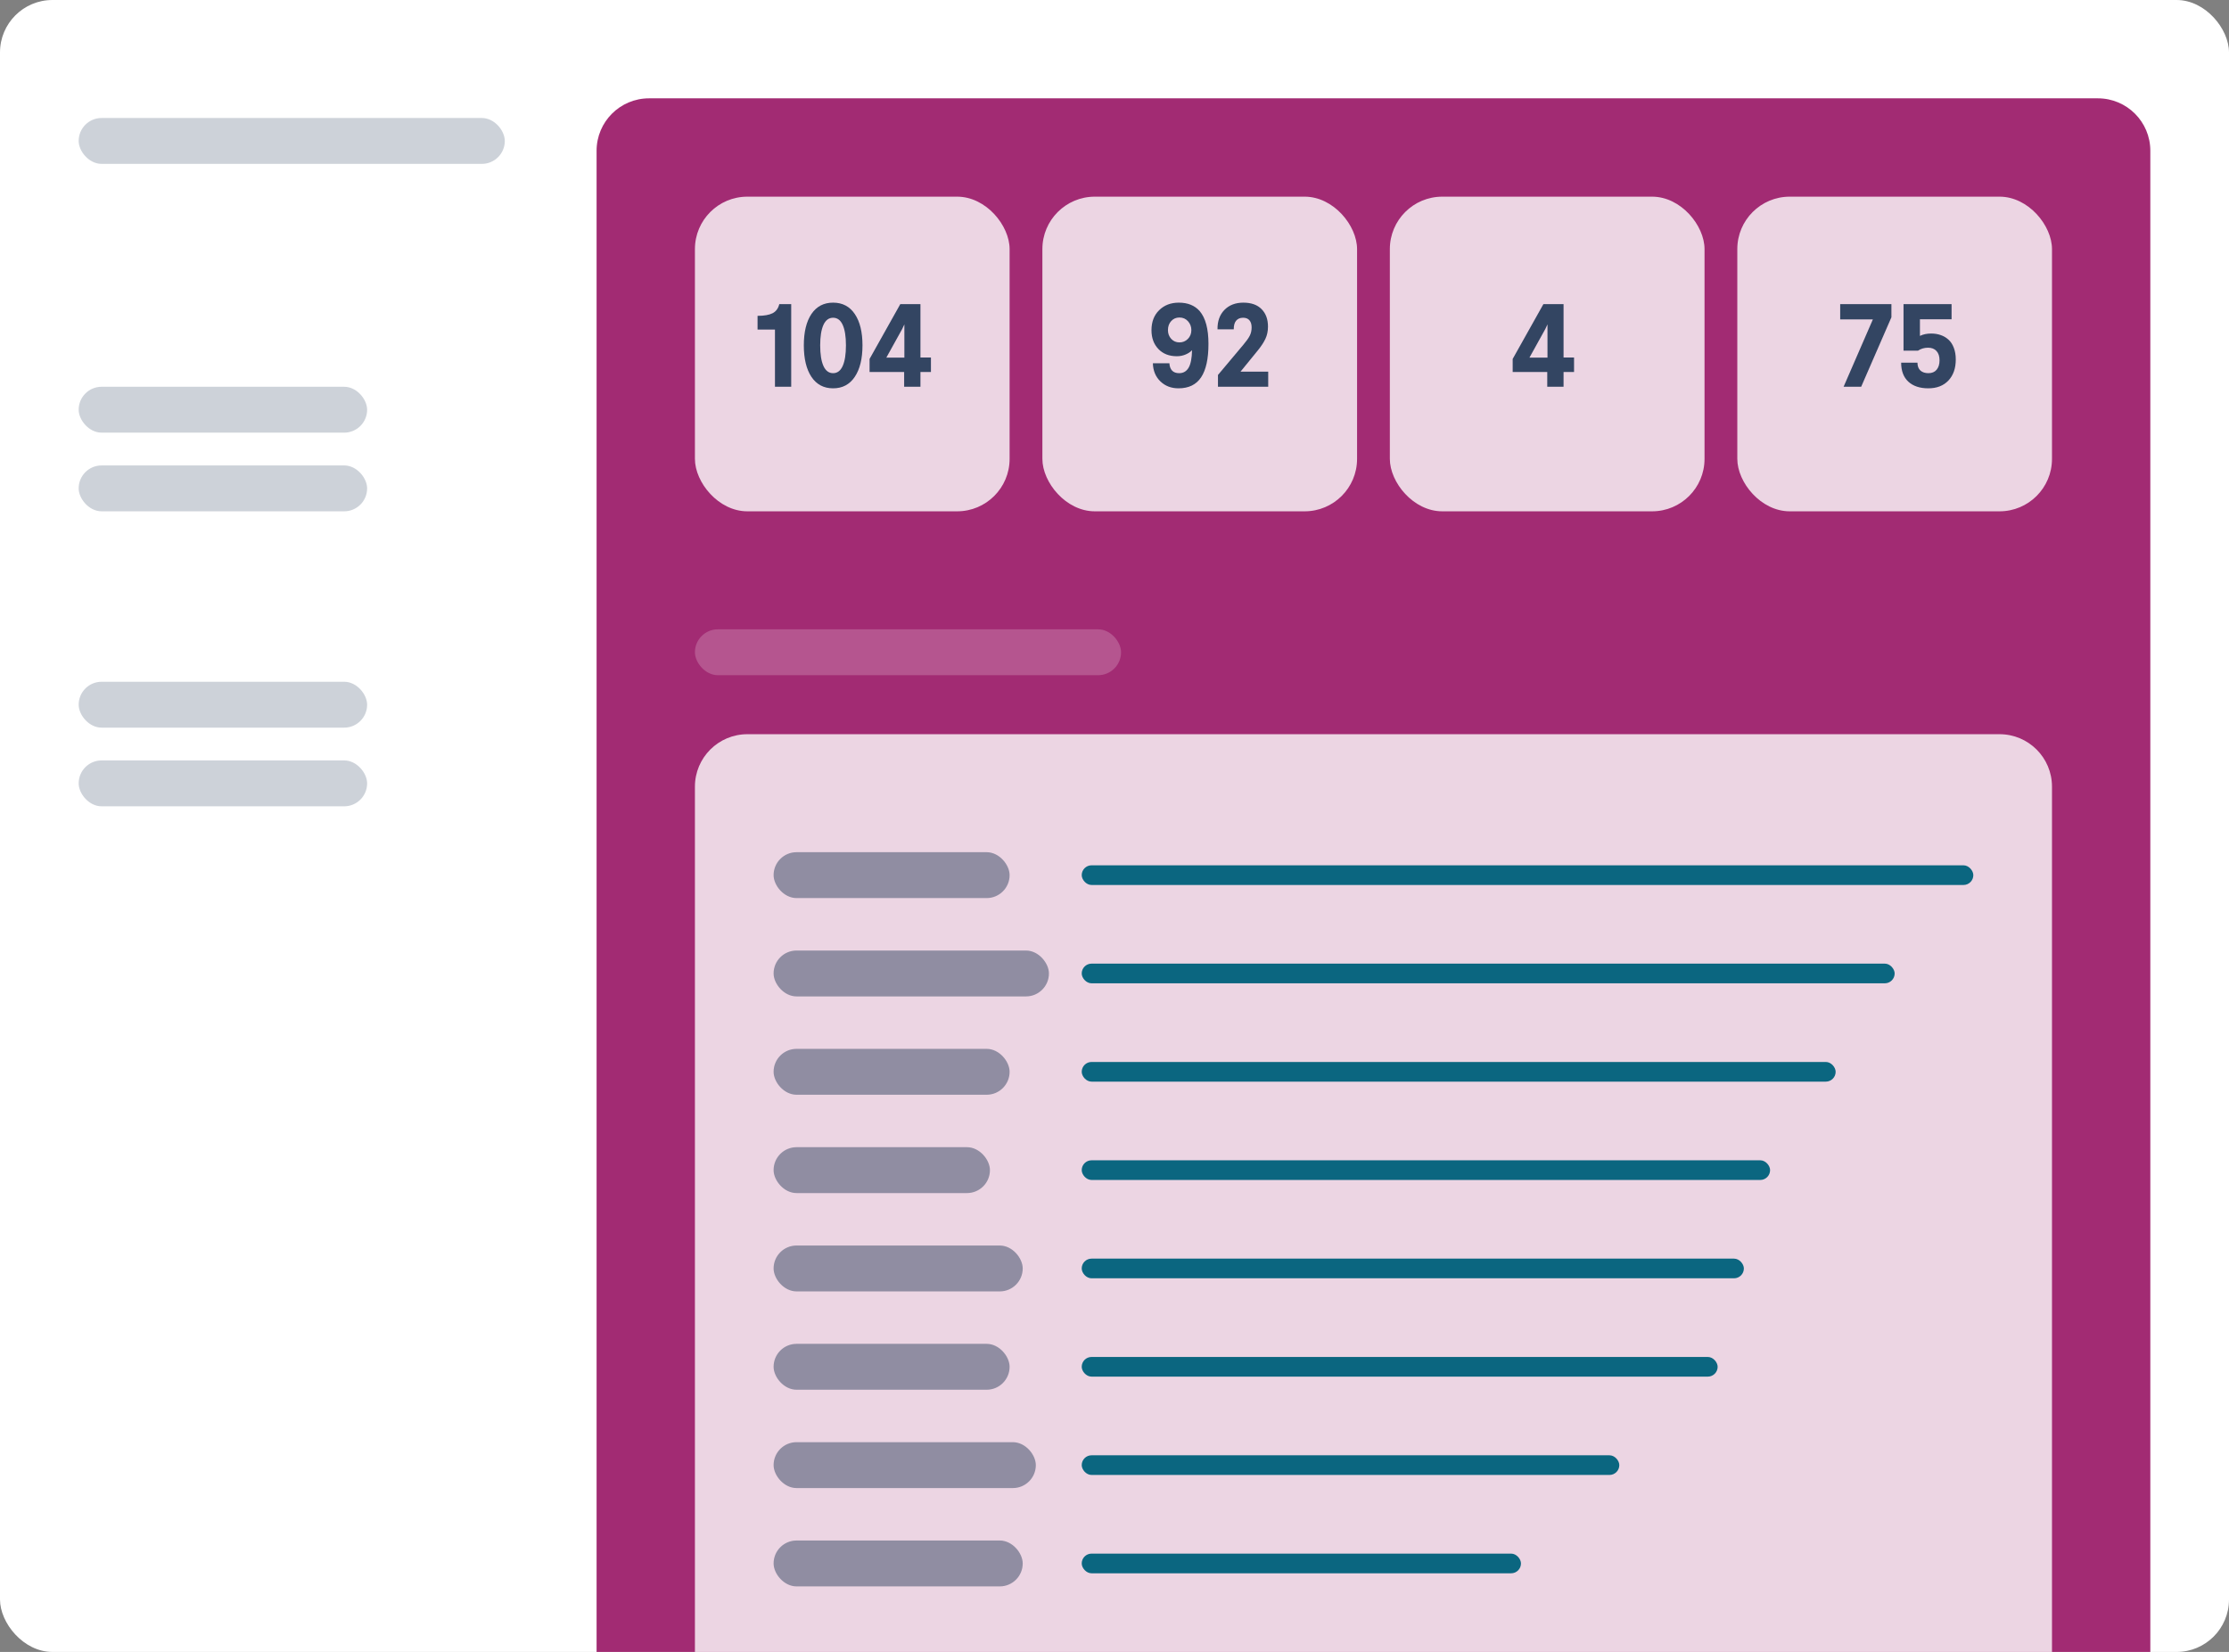
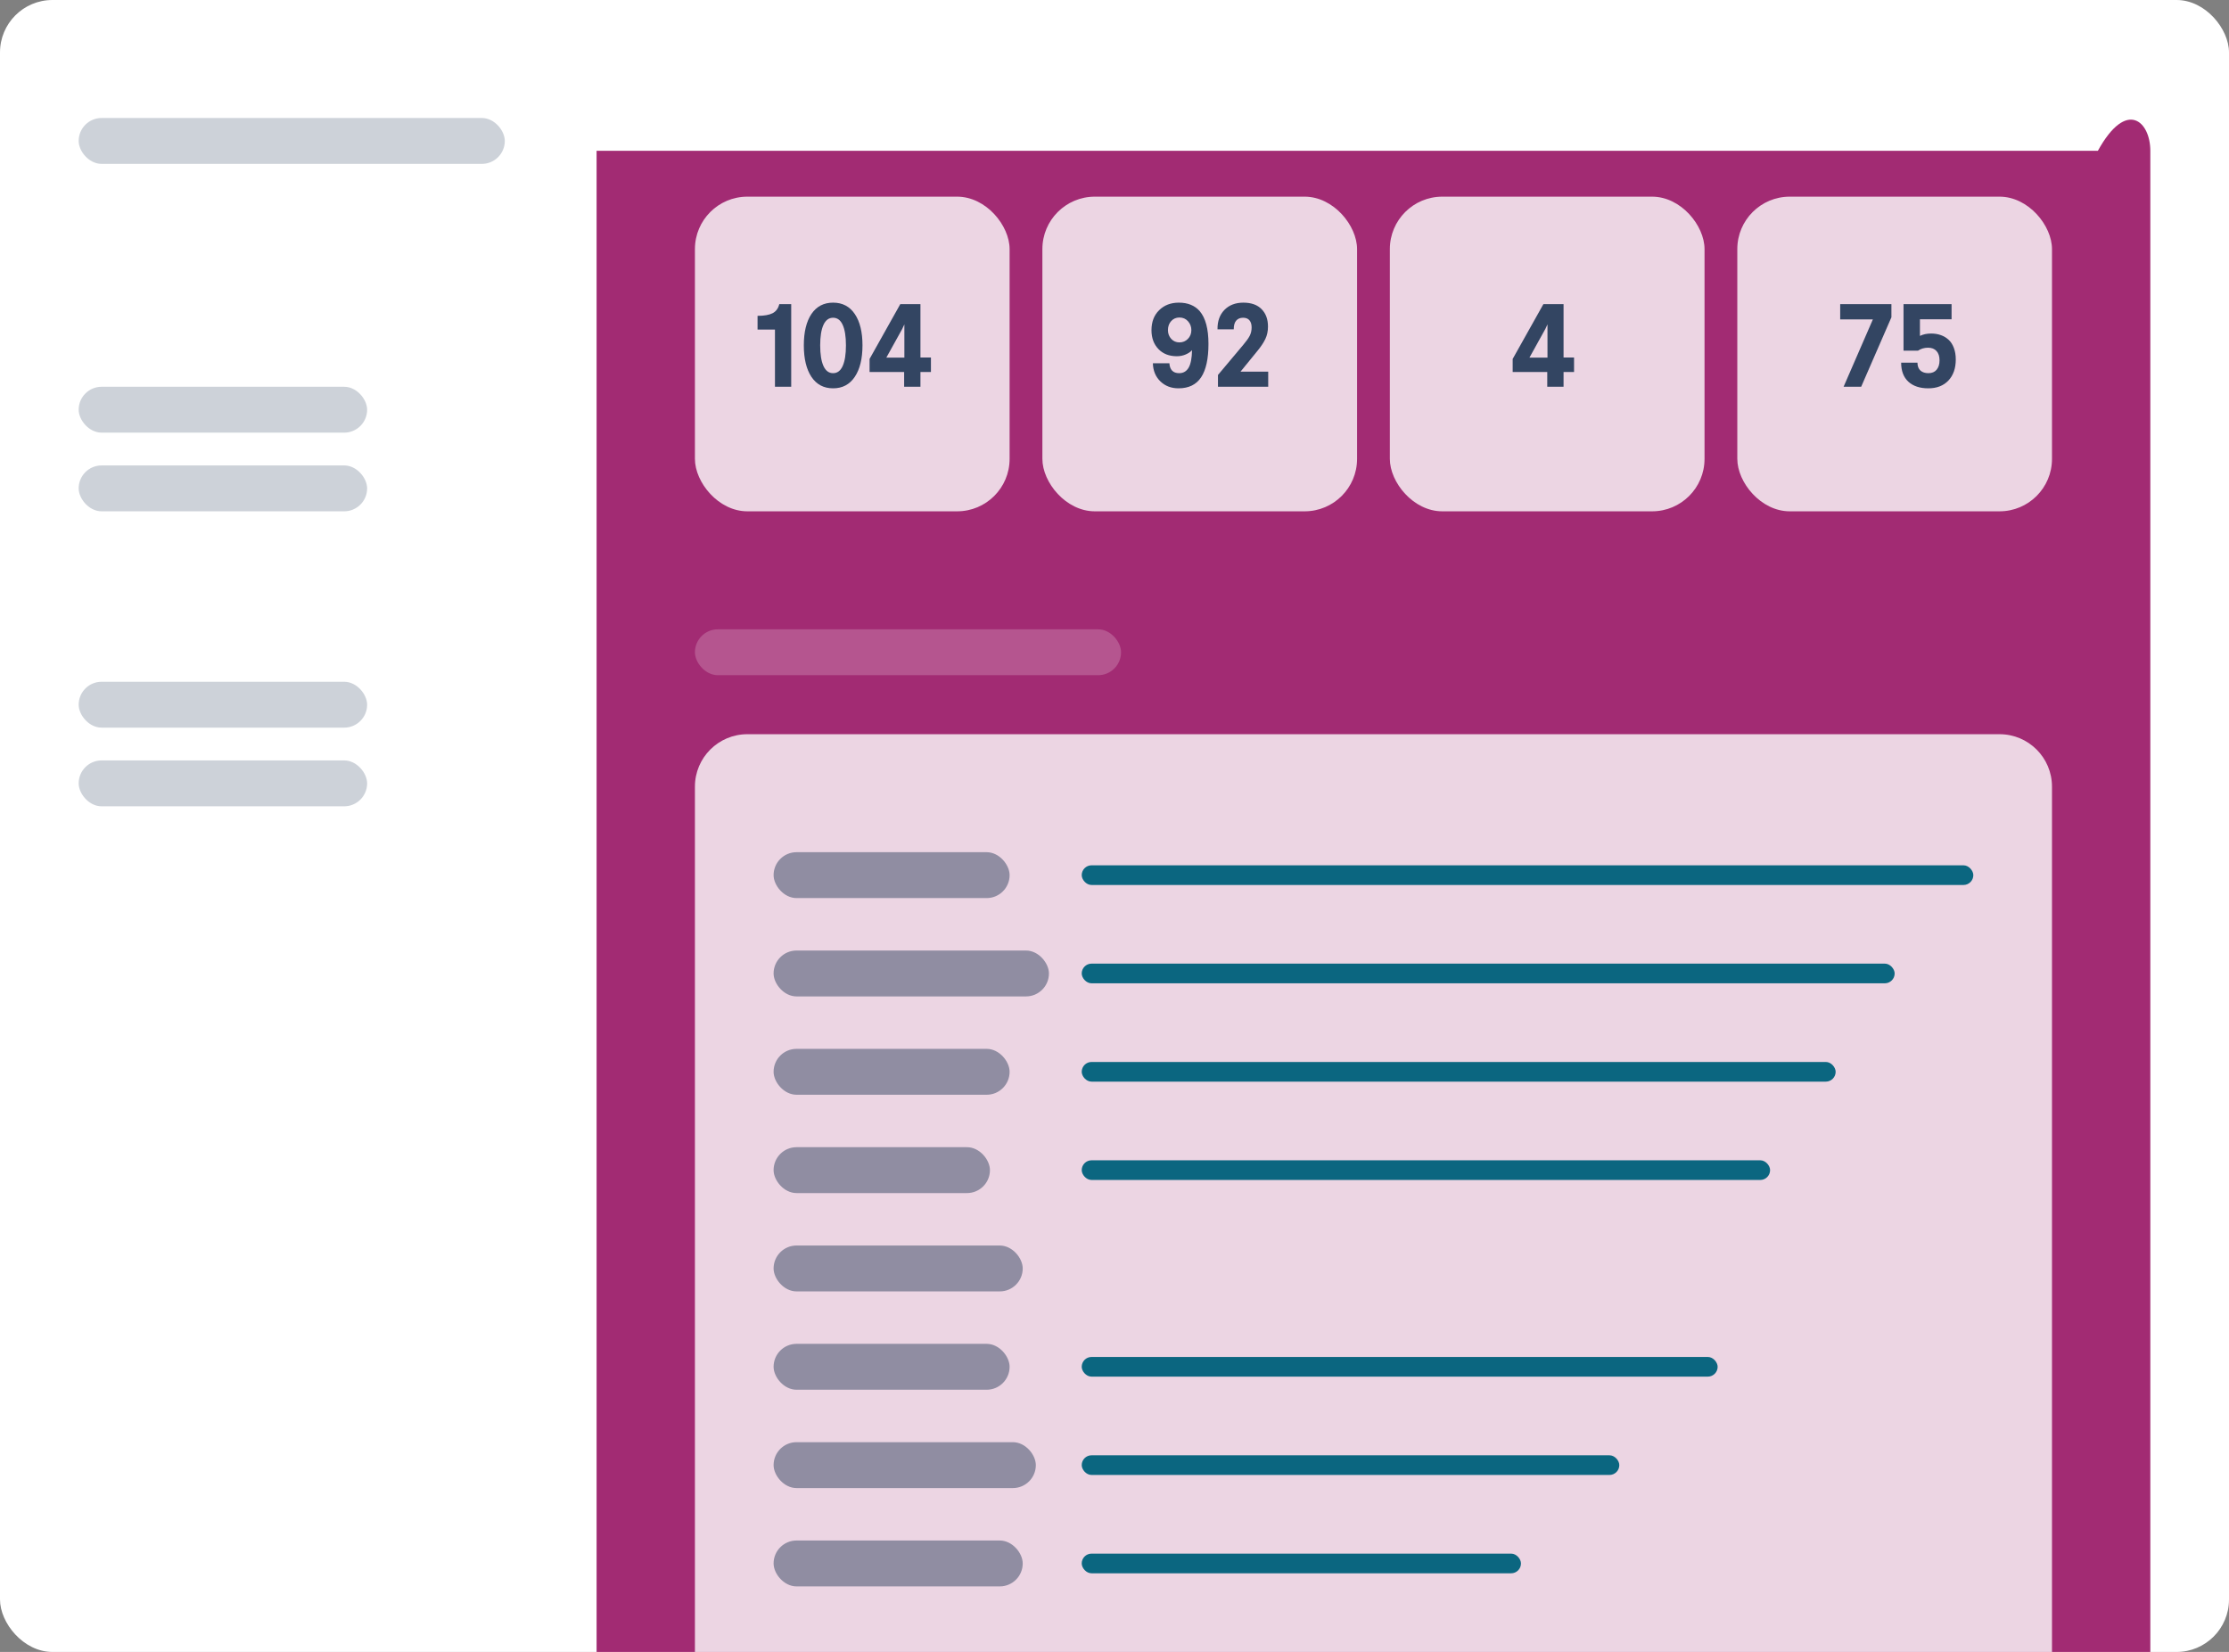
<svg xmlns="http://www.w3.org/2000/svg" width="340" height="252" viewBox="0 0 340 252" fill="none">
  <rect x="0" y="0" width="340" height="252" fill="#808080" stroke="none" />
  <rect width="340" height="252" rx="8" fill="white" />
-   <path d="M91 23C91 18.582 94.582 15 99 15H320C324.418 15 328 18.582 328 23V252H91V23Z" fill="#A22B73" />
+   <path d="M91 23H320C324.418 15 328 18.582 328 23V252H91V23Z" fill="#A22B73" />
  <path d="M20.898 15.677C21.738 16.713 22.578 17.697 23.567 18.941C21.787 19.2 20.749 18.112 19.514 17.387C19.02 18.423 19.514 19.614 19.069 20.702C17.438 20.961 17.784 19.459 17.487 18.526C17.24 18.733 17.092 18.889 16.944 19.044C16.647 19.407 16.351 19.718 16.103 20.081C15.362 21.169 14.324 21.117 13.286 20.806C12.644 20.599 12.545 20.288 12.94 19.718C13.78 18.371 14.522 16.92 15.708 15.832C15.856 15.677 16.005 15.47 16.153 15.262C15.708 14.796 15.214 15.003 14.769 15.003C13.879 15.003 12.94 15.055 12.05 15.003C11.754 15.003 11.457 14.848 11.26 14.64C11.062 14.433 10.963 14.071 11.013 13.812C11.062 13.604 11.359 13.449 11.606 13.397C12.248 13.242 12.94 13.034 13.583 12.983C14.225 12.931 14.818 13.034 15.708 13.086C15.313 12.62 15.016 12.361 14.769 12.05C14.373 11.532 14.027 11.066 13.682 10.496C13.533 10.237 13.484 9.77 13.583 9.667C13.78 9.46 14.275 9.304 14.472 9.46C15.263 9.874 16.005 10.444 16.795 10.962C17.043 11.117 17.191 11.428 17.487 11.739C17.883 11.169 18.08 10.599 18.08 9.978C18.08 9.252 18.13 8.579 18.229 7.853C18.377 6.921 18.624 6.817 19.613 7.232C19.613 8.475 19.613 9.77 19.613 11.273C20.156 10.962 20.601 10.858 20.947 10.547C21.639 9.978 22.282 9.978 23.023 10.496C23.122 11.169 22.677 11.636 22.331 12.154C21.985 12.672 21.639 13.19 21.293 13.76C22.628 14.278 23.913 14.537 25 15.418C23.616 16.143 22.282 15.418 20.997 15.573C20.997 15.521 20.947 15.625 20.898 15.677Z" fill="white" fill-opacity="0.8" />
  <rect x="12" y="18" width="65" height="7" rx="3.5" fill="#052142" fill-opacity="0.2" />
  <rect x="106" y="96" width="65" height="7" rx="3.5" fill="white" fill-opacity="0.2" />
  <rect x="12" y="59" width="44" height="7" rx="3.5" fill="#052142" fill-opacity="0.2" />
  <rect x="12" y="104" width="44" height="7" rx="3.5" fill="#052142" fill-opacity="0.2" />
  <rect x="12" y="71" width="44" height="7" rx="3.5" fill="#052142" fill-opacity="0.2" />
  <rect x="12" y="116" width="44" height="7" rx="3.5" fill="#052142" fill-opacity="0.2" />
  <rect x="106" y="30" width="48" height="48" rx="8" fill="white" fill-opacity="0.8" />
  <path d="M106 120C106 115.582 109.582 112 114 112H305C309.418 112 313 115.582 313 120V252H106V120Z" fill="white" fill-opacity="0.8" />
  <rect x="159" y="30" width="48" height="48" rx="8" fill="white" fill-opacity="0.8" />
  <rect x="212" y="30" width="48" height="48" rx="8" fill="white" fill-opacity="0.8" />
  <rect x="265" y="30" width="48" height="48" rx="8" fill="white" fill-opacity="0.8" />
  <rect x="118" y="130" width="36" height="7" rx="3.5" fill="#052142" fill-opacity="0.4" />
  <rect x="118" y="145" width="42" height="7" rx="3.5" fill="#052142" fill-opacity="0.4" />
  <rect x="118" y="160" width="36" height="7" rx="3.5" fill="#052142" fill-opacity="0.4" />
  <rect x="118" y="175" width="33" height="7" rx="3.5" fill="#052142" fill-opacity="0.4" />
  <rect x="118" y="190" width="38" height="7" rx="3.5" fill="#052142" fill-opacity="0.4" />
  <rect x="118" y="205" width="36" height="7" rx="3.5" fill="#052142" fill-opacity="0.4" />
  <rect x="118" y="220" width="40" height="7" rx="3.5" fill="#052142" fill-opacity="0.4" />
  <rect x="118" y="235" width="38" height="7" rx="3.5" fill="#052142" fill-opacity="0.4" />
  <rect x="165" y="132" width="136" height="3" rx="1.5" fill="#0B6680" />
  <rect x="165" y="147" width="124" height="3" rx="1.5" fill="#0B6680" />
  <rect x="165" y="162" width="115" height="3" rx="1.5" fill="#0B6680" />
  <rect x="165" y="177" width="105" height="3" rx="1.5" fill="#0B6680" />
-   <rect x="165" y="192" width="101" height="3" rx="1.5" fill="#0B6680" />
  <rect x="165" y="207" width="97" height="3" rx="1.5" fill="#0B6680" />
  <rect x="165" y="222" width="82" height="3" rx="1.5" fill="#0B6680" />
  <rect x="165" y="237" width="67" height="3" rx="1.5" fill="#0B6680" />
  <path d="M115.554 50.273V48.181C116.556 48.181 117.317 48.049 117.839 47.785C118.366 47.516 118.709 47.053 118.867 46.397H120.687V59H118.208V50.273H115.554Z" fill="#052142" fill-opacity="0.8" />
  <path d="M122.611 52.681C122.611 50.648 122.998 49.054 123.771 47.899C124.551 46.745 125.652 46.168 127.076 46.168C128.506 46.168 129.61 46.748 130.39 47.908C131.169 49.062 131.559 50.653 131.559 52.681C131.559 54.72 131.166 56.322 130.381 57.488C129.602 58.654 128.5 59.237 127.076 59.237C125.652 59.237 124.551 58.654 123.771 57.488C122.998 56.322 122.611 54.72 122.611 52.681ZM125.107 52.681C125.107 54.034 125.271 55.08 125.6 55.818C125.934 56.557 126.426 56.926 127.076 56.926C127.727 56.926 128.216 56.557 128.544 55.818C128.872 55.08 129.036 54.034 129.036 52.681C129.036 51.333 128.872 50.296 128.544 49.569C128.216 48.837 127.727 48.471 127.076 48.471C126.426 48.471 125.934 48.837 125.6 49.569C125.271 50.302 125.107 51.339 125.107 52.681Z" fill="#052142" fill-opacity="0.8" />
  <path d="M132.64 56.75V54.755L137.324 46.397H140.4V54.535H142V56.75H140.4V59H137.913V56.75H132.64ZM135.197 54.553H137.948V49.481L137.623 50.176L135.197 54.553Z" fill="#052142" fill-opacity="0.8" />
  <path d="M175.641 50.378C175.641 49.101 176.03 48.081 176.81 47.319C177.589 46.552 178.591 46.168 179.815 46.168C181.181 46.168 182.241 46.599 182.997 47.46C183.888 48.509 184.333 50.173 184.333 52.452C184.333 54.726 183.961 56.425 183.217 57.55C182.473 58.675 181.321 59.237 179.763 59.237C178.655 59.237 177.735 58.886 177.003 58.183C176.271 57.48 175.887 56.557 175.852 55.414H178.374C178.438 56.422 178.937 56.926 179.868 56.926C180.495 56.926 180.973 56.65 181.301 56.1C181.629 55.543 181.805 54.649 181.828 53.419C181.588 53.683 181.26 53.902 180.844 54.078C180.434 54.254 179.988 54.342 179.508 54.342C178.336 54.342 177.398 53.976 176.695 53.243C175.992 52.505 175.641 51.55 175.641 50.378ZM178.154 50.36C178.154 50.882 178.318 51.324 178.646 51.688C178.98 52.051 179.399 52.232 179.903 52.232C180.413 52.232 180.844 52.054 181.195 51.696C181.547 51.333 181.723 50.888 181.723 50.36C181.723 49.839 181.553 49.388 181.213 49.007C180.873 48.626 180.437 48.435 179.903 48.435C179.394 48.435 178.975 48.617 178.646 48.98C178.318 49.338 178.154 49.798 178.154 50.36Z" fill="#052142" fill-opacity="0.8" />
  <path d="M185.713 50.237C185.695 49.001 186.047 48.014 186.768 47.275C187.494 46.537 188.455 46.168 189.65 46.168C190.863 46.168 191.792 46.499 192.437 47.161C193.087 47.817 193.412 48.705 193.412 49.824C193.412 50.522 193.277 51.151 193.008 51.714C192.738 52.27 192.352 52.856 191.848 53.472L189.22 56.697H193.447V59H185.783V57.198L189.65 52.593C190.107 52.054 190.433 51.597 190.626 51.222C190.819 50.847 190.916 50.422 190.916 49.947C190.916 49.478 190.805 49.115 190.582 48.857C190.365 48.6 190.043 48.471 189.615 48.471C189.164 48.471 188.812 48.617 188.561 48.91C188.309 49.203 188.186 49.645 188.191 50.237H185.713Z" fill="#052142" fill-opacity="0.8" />
  <path d="M230.736 56.75V54.755L235.421 46.397H238.497V54.535H240.097V56.75H238.497V59H236.01V56.75H230.736ZM233.294 54.553H236.045V49.481L235.72 50.176L233.294 54.553Z" fill="#052142" fill-opacity="0.8" />
  <path d="M280.693 48.726V46.397H288.507V48.4L283.893 59H281.212L285.677 48.726H280.693Z" fill="#052142" fill-opacity="0.8" />
  <path d="M289.992 55.326H292.479C292.485 55.859 292.638 56.261 292.937 56.53C293.235 56.794 293.64 56.926 294.149 56.926C294.694 56.926 295.113 56.75 295.406 56.398C295.699 56.041 295.846 55.563 295.846 54.966C295.846 54.351 295.69 53.876 295.38 53.542C295.075 53.208 294.647 53.041 294.097 53.041C293.528 53.041 293.019 53.19 292.567 53.489H290.353V46.397H297.683V48.708H292.857V51.239C293.35 50.999 293.918 50.879 294.562 50.879C295.096 50.879 295.585 50.958 296.03 51.116C296.476 51.269 296.871 51.503 297.217 51.819C297.562 52.13 297.832 52.543 298.025 53.059C298.225 53.574 298.324 54.169 298.324 54.843C298.324 56.185 297.949 57.254 297.199 58.051C296.449 58.842 295.427 59.237 294.132 59.237C292.843 59.237 291.829 58.9 291.091 58.227C290.358 57.547 289.992 56.58 289.992 55.326Z" fill="#052142" fill-opacity="0.8" />
</svg>